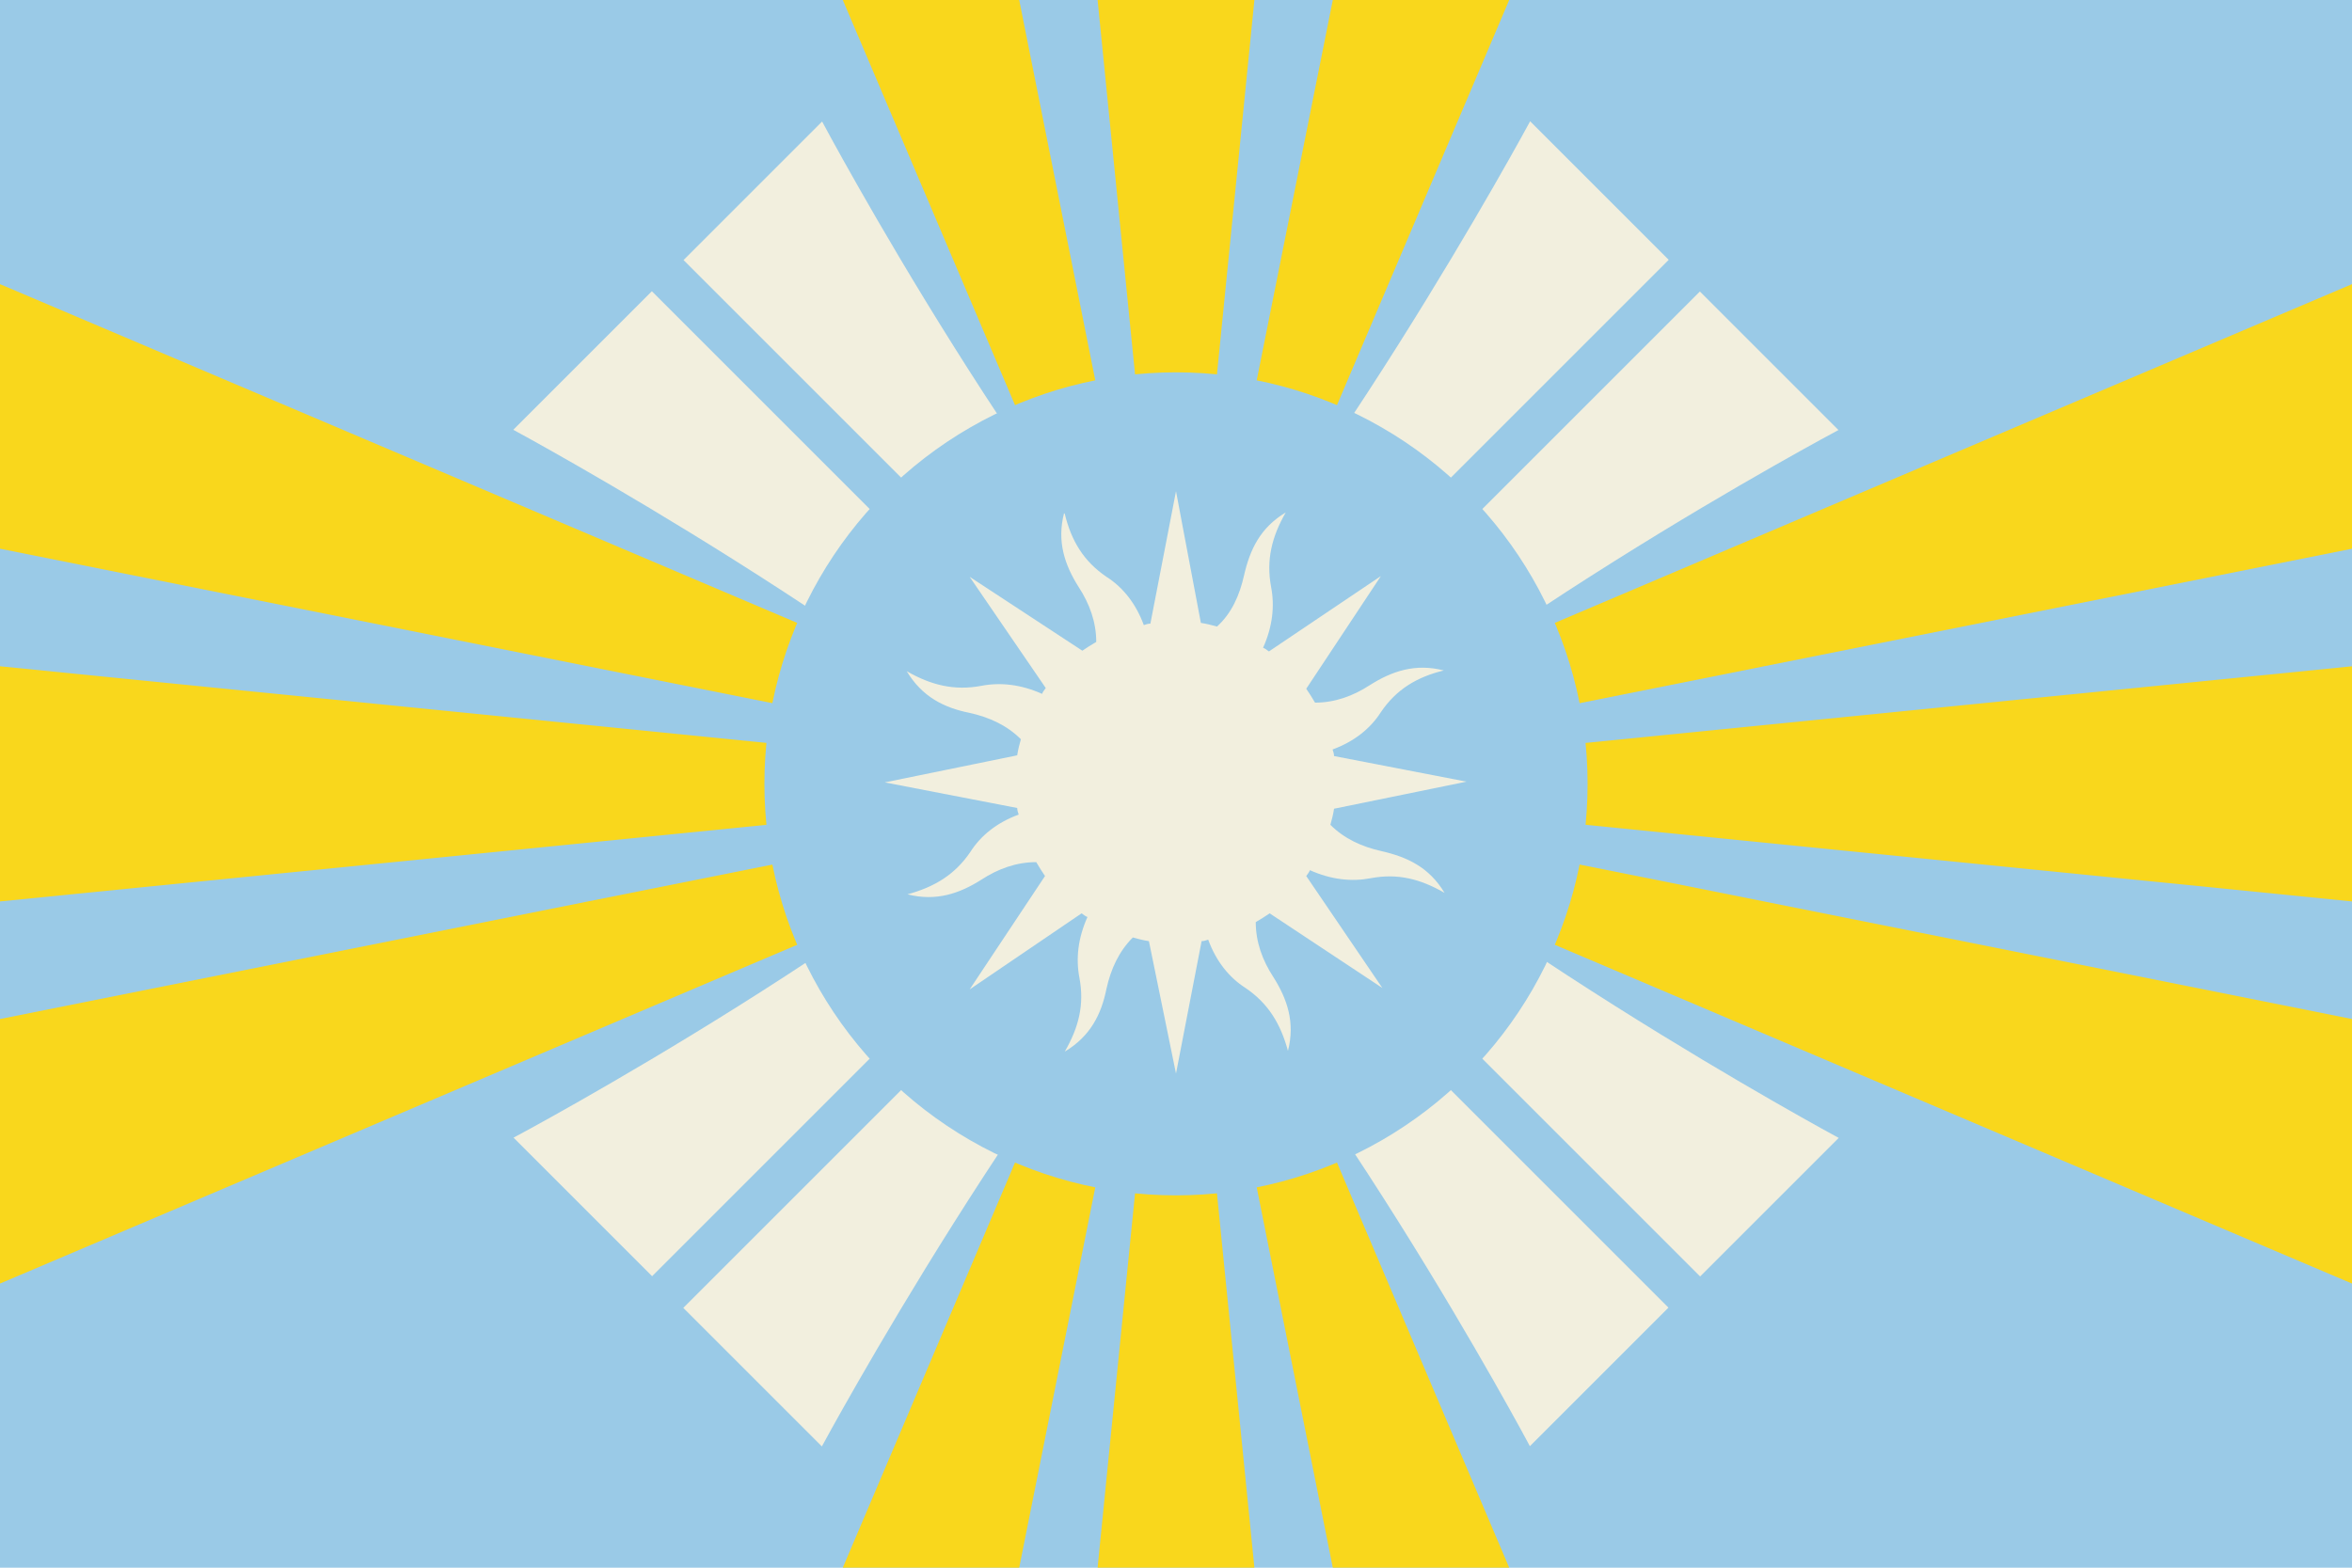
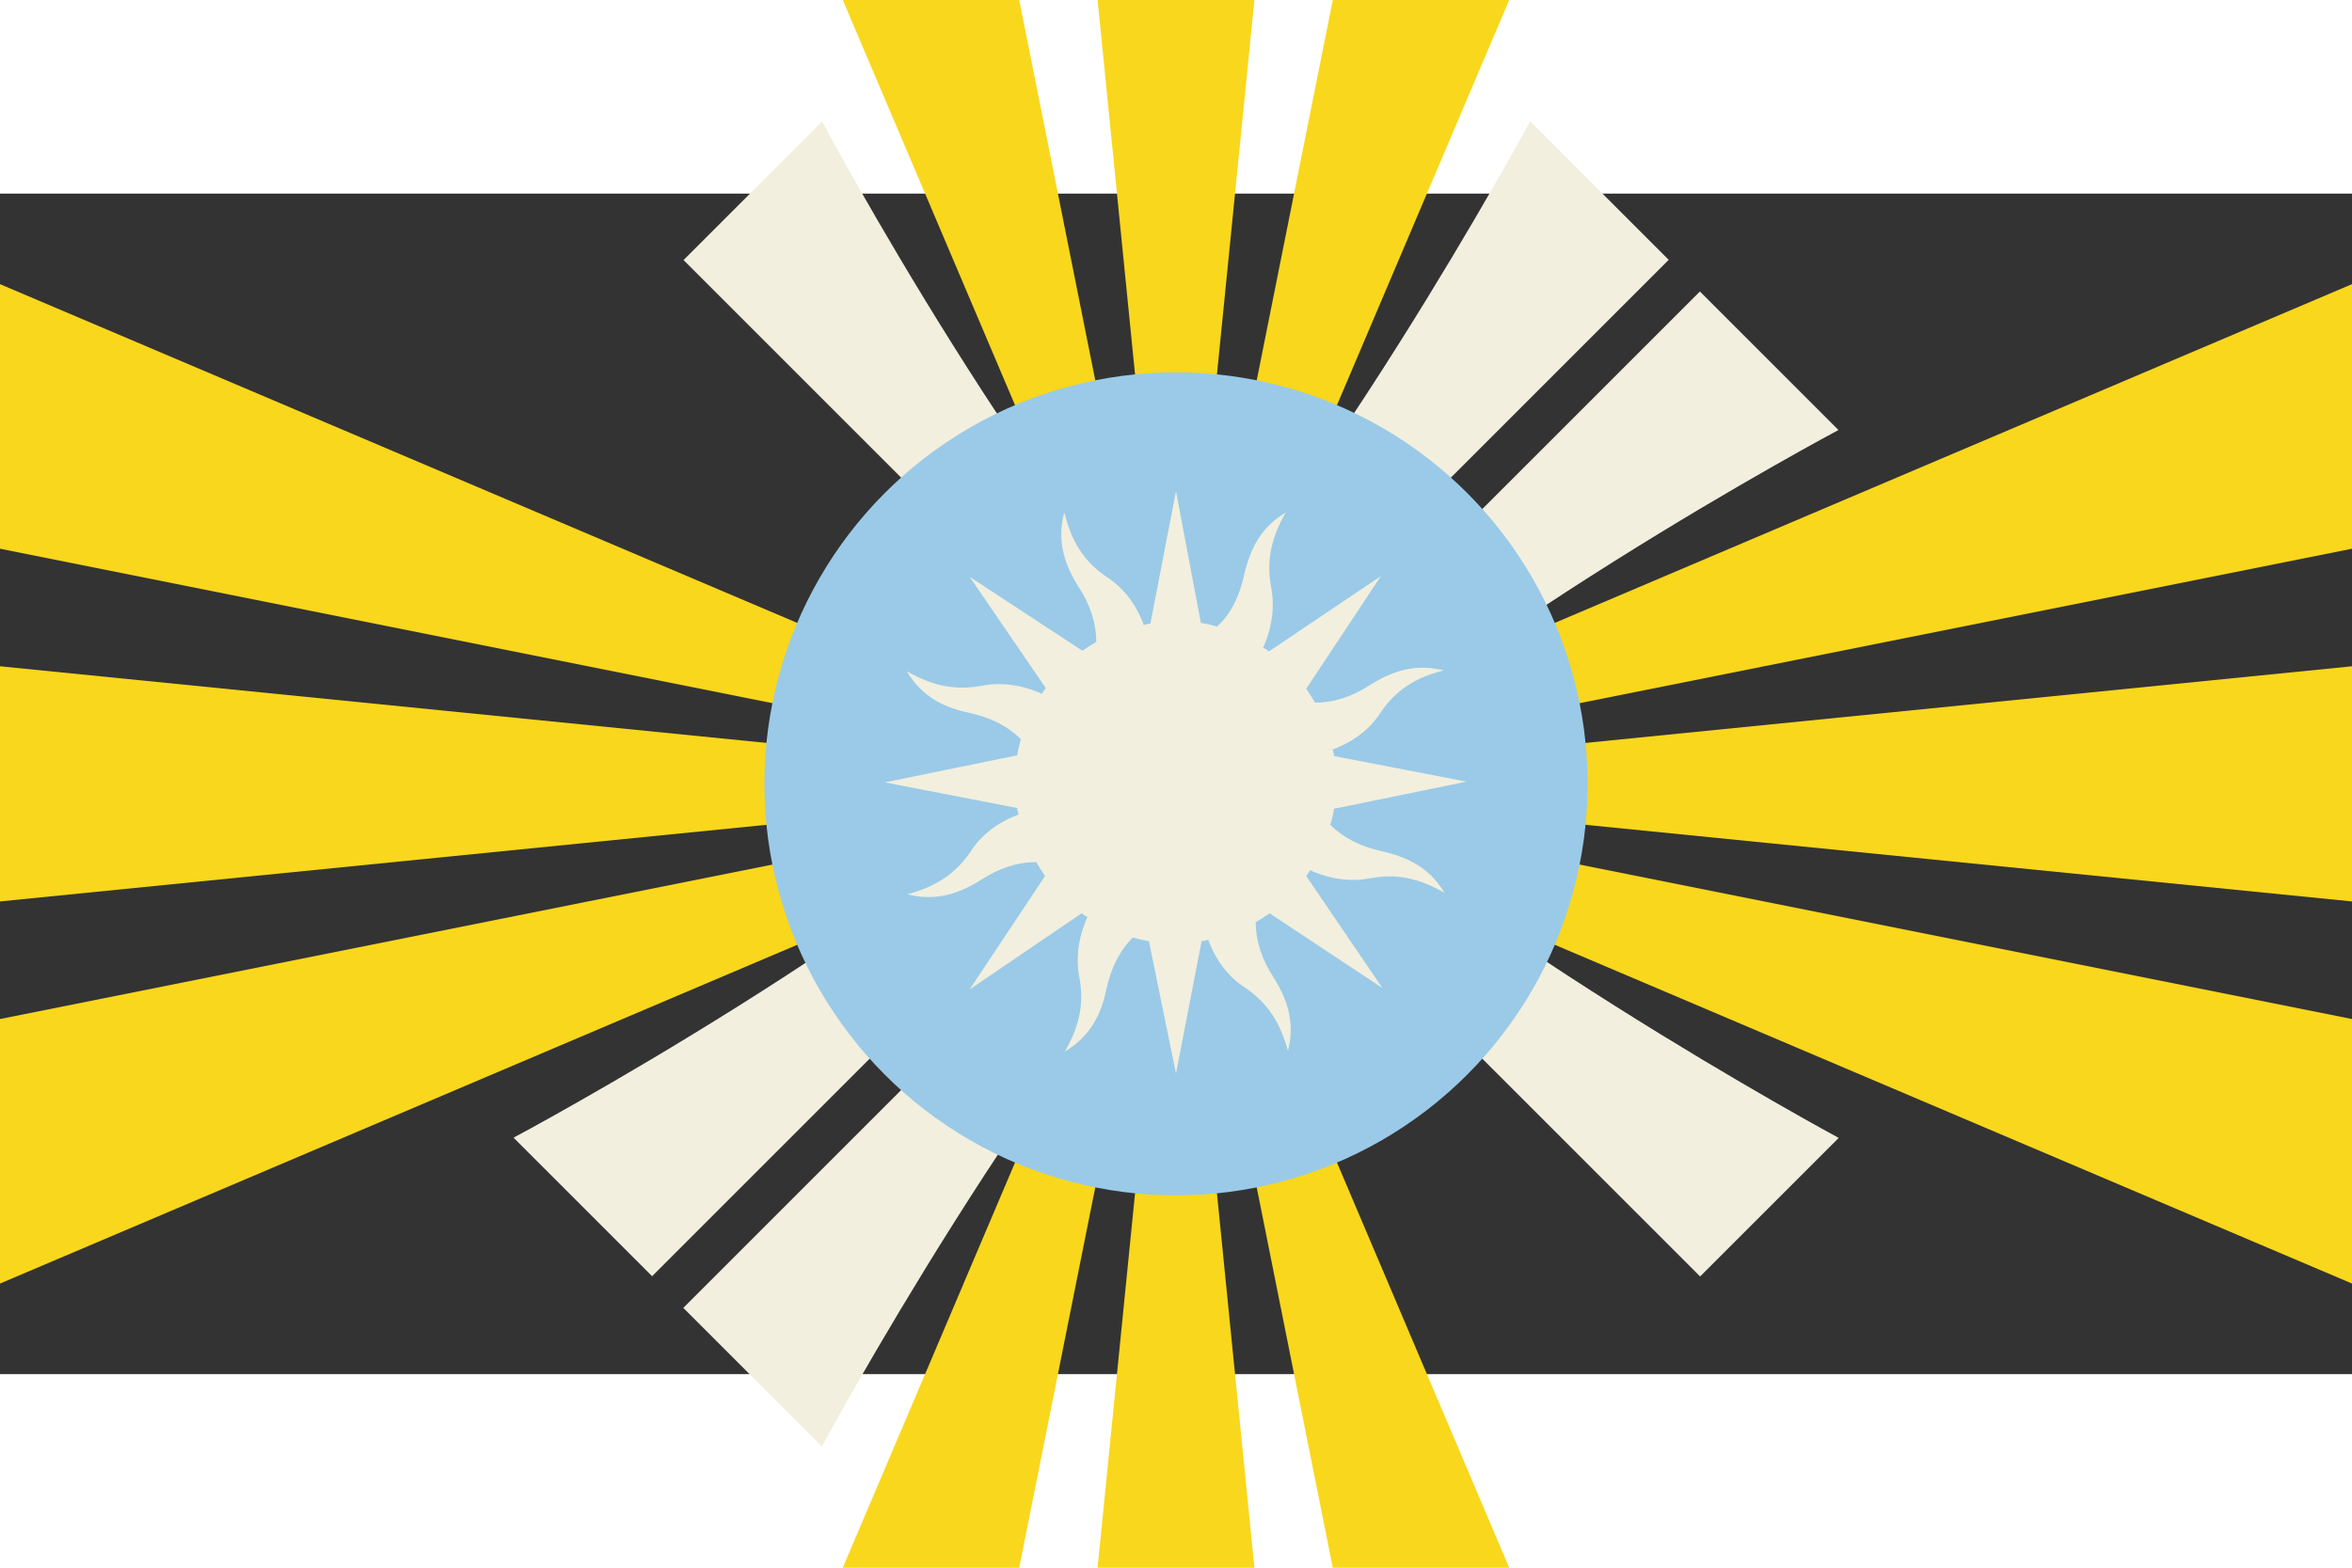
<svg xmlns="http://www.w3.org/2000/svg" xmlns:ns1="http://sodipodi.sourceforge.net/DTD/sodipodi-0.dtd" xmlns:ns2="http://www.inkscape.org/namespaces/inkscape" xmlns:xlink="http://www.w3.org/1999/xlink" width="4332.6" height="2888.4" viewBox="0 0 180 90.361" version="1.1" id="svg53" ns1:docname="Haltamti.svg" ns2:version="1.1.2 (b8e25be833, 2022-02-05)">
  <rect x="0" y="0" width="180" height="90.361" fill="#333333" stroke="none" />
  <ns1:namedview id="namedview55" pagecolor="#ffffff" bordercolor="#666666" borderopacity="1.0" ns2:pageshadow="2" ns2:pageopacity="0.0" ns2:pagecheckerboard="0" showgrid="false" fit-margin-top="0" fit-margin-left="0" fit-margin-right="0" fit-margin-bottom="0" ns2:zoom="0.13655561" ns2:cx="2163.9536" ns2:cy="1878.3557" ns2:window-width="3762" ns2:window-height="2131" ns2:window-x="69" ns2:window-y="-9" ns2:window-maximized="1" ns2:current-layer="svg53" />
  <defs id="defs11">
    <clipPath id="shield_999582464">
      <path d="M 10,40 H 190 V 160 H 10 Z" id="path2" />
    </clipPath>
    <g id="roundel" author="Azgaar" license="https://creativecommons.org/publicdomain/zero/1.0">
      <circle cx="100" cy="100" r="30" id="circle5" />
    </g>
    <g id="sun" author="Azgaar" license="https://creativecommons.org/publicdomain/zero/1.0">
      <path stroke-width="0.5" d="m 84.7,63 c -1,3.9 0.1,7.1 2,10.1 1.5,2.3 2.4,4.8 2.4,7.5 -0.7,0.4 -1.3,0.8 -1.9,1.2 L 71.8,71.7 82.2,86.9 c -0.2,0.3 -0.4,0.5 -0.5,0.8 -2.9,-1.3 -5.7,-1.6 -8.3,-1.1 -3.7,0.7 -6.9,-0.1 -10.2,-2 2.1,3.5 5.1,5 8.6,5.7 2.7,0.6 5.1,1.7 7,3.6 -0.2,0.7 -0.4,1.5 -0.5,2.2 l -18.1,3.7 18.1,3.5 c 0,0.3 0.1,0.6 0.2,0.9 -3,1.1 -5.2,2.9 -6.6,5.1 -2.1,3.1 -4.9,4.8 -8.6,5.8 3.9,1 7.1,-0.1 10.1,-2 2.3,-1.5 4.8,-2.4 7.5,-2.4 0.4,0.7 0.8,1.3 1.2,1.9 l -10.3,15.5 15.3,-10.4 c 0.3,0.2 0.5,0.4 0.8,0.5 -1.3,2.9 -1.6,5.7 -1.1,8.3 0.7,3.7 -0.1,6.8 -2,10.1 3.5,-2.1 5,-5.1 5.7,-8.6 0.6,-2.7 1.7,-5.1 3.6,-7 0.7,0.2 1.5,0.4 2.2,0.5 l 3.7,18.1 3.5,-18.1 c 0.3,0 0.6,-0.1 0.9,-0.2 1.1,3 2.9,5.2 5.1,6.6 3.1,2.1 4.8,4.9 5.8,8.6 1,-3.9 -0.1,-7.1 -2,-10.1 -1.5,-2.3 -2.4,-4.8 -2.4,-7.5 0.7,-0.4 1.3,-0.8 1.9,-1.2 l 15.4,10.2 -10.4,-15.3 c 0.2,-0.3 0.4,-0.5 0.5,-0.8 2.9,1.3 5.7,1.6 8.3,1.1 3.7,-0.7 6.8,0.1 10.1,2 -2.1,-3.5 -5.1,-4.9 -8.6,-5.7 -2.7,-0.6 -5.1,-1.7 -7,-3.6 0.2,-0.7 0.4,-1.5 0.5,-2.2 l 18.1,-3.7 -18.1,-3.5 c 0,-0.3 -0.1,-0.6 -0.2,-0.9 3,-1.1 5.2,-2.9 6.6,-5.1 2.1,-3.1 4.9,-4.8 8.6,-5.7 -3.9,-1 -7.1,0.1 -10.1,2 -2.3,1.5 -4.8,2.4 -7.5,2.4 -0.4,-0.7 -0.8,-1.3 -1.2,-1.9 L 128,71.6 112.7,81.9 c -0.3,-0.2 -0.5,-0.4 -0.8,-0.5 1.3,-2.9 1.6,-5.7 1.1,-8.3 -0.7,-3.7 0.1,-6.9 2,-10.2 -3.5,2.1 -4.9,5.1 -5.7,8.6 -0.6,2.7 -1.7,5.2 -3.7,7 -0.7,-0.2 -1.5,-0.4 -2.2,-0.5 L 100,60 96.5,78.1 c -0.3,0 -0.6,0.1 -0.9,0.2 -1.1,-3 -2.9,-5.2 -5.1,-6.6 -3.1,-2.1 -4.8,-4.9 -5.7,-8.6 z" id="path8" />
    </g>
  </defs>
  <g clip-path="url(#shield_999582464)" id="g49" transform="translate(-10,-54.819)">
-     <rect class="field" x="0" y="0" width="200" height="200" fill="#9acae7" id="rect13" />
    <g class="ordinary" i="0" transform="matrix(0.5,0,0,0.5,50,50)" fill="#f2efde" stroke="none" stroke-width="1" id="g23">
      <path d="m 0,85 c 0,0 60,20.2 100,20 40,-0.2 100,-20 100,-20 v 30 H 0 Z" transform="matrix(0.778,0.778,-0.707,0.707,105.929,-61.492)" id="path15" />
-       <path d="m 0,85 c 0,0 60,20.2 100,20 40,-0.2 100,-20 100,-20 v 30 H 0 Z" transform="matrix(-0.778,-0.778,0.707,-0.707,94.071,261.492)" id="path17" />
      <path d="m 0,85 c 0,0 60,20.2 100,20 40,-0.2 100,-20 100,-20 v 30 H 0 Z" transform="matrix(0.778,-0.778,0.707,0.707,-61.492,94.071)" id="path19" />
      <path d="m 0,85 c 0,0 60,20.2 100,20 40,-0.2 100,-20 100,-20 v 30 H 0 Z" transform="matrix(-0.778,0.778,-0.707,-0.707,261.492,105.929)" id="path21" />
    </g>
    <g class="ordinary" i="1" transform="translate(0,-100)" fill="#f9d71c" stroke="none" stroke-width="1" id="g27">
      <path d="M 15,0 100,200 60,0 Z M 80,0 100,200 120,0 Z M 140,0 100,200 185,0 Z" id="path25" />
    </g>
    <g class="ordinary" i="2" transform="rotate(90,150,150)" fill="#f9d71c" stroke="none" stroke-width="1" id="g31">
      <path d="M 15,0 100,200 60,0 Z M 80,0 100,200 120,0 Z M 140,0 100,200 185,0 Z" id="path29" />
    </g>
    <g class="ordinary" i="3" transform="rotate(-90,50,150)" fill="#f9d71c" stroke="none" stroke-width="1" id="g35">
-       <path d="M 15,0 100,200 60,0 Z M 80,0 100,200 120,0 Z M 140,0 100,200 185,0 Z" id="path33" />
+       <path d="M 15,0 100,200 60,0 M 80,0 100,200 120,0 Z M 140,0 100,200 185,0 Z" id="path33" />
    </g>
    <g class="ordinary" i="4" transform="rotate(180,100,150)" fill="#f9d71c" stroke="none" stroke-width="1" id="g39">
      <path d="M 15,0 100,200 60,0 Z M 80,0 100,200 120,0 Z M 140,0 100,200 185,0 Z" id="path37" />
    </g>
    <g class="charge" i="0" charge="roundel" fill="#9acae7" stroke="none" id="g43">
      <use xlink:href="#roundel" transform="matrix(1.05,0,0,1.05,-5,-5)" id="use41" x="0" y="0" width="100%" height="100%" />
    </g>
    <g class="charge" i="1" charge="sun" fill="#f2efde" stroke="none" id="g47">
      <use xlink:href="#sun" transform="matrix(0.56,0,0,0.56,44,44)" id="use45" x="0" y="0" width="100%" height="100%" />
    </g>
  </g>
  <path class="grad" d="M 5e-7,-14.819 H 180 V 105.181 H 5e-7 Z" fill="none" stroke="#333333" stroke-width="0" id="path51" />
</svg>